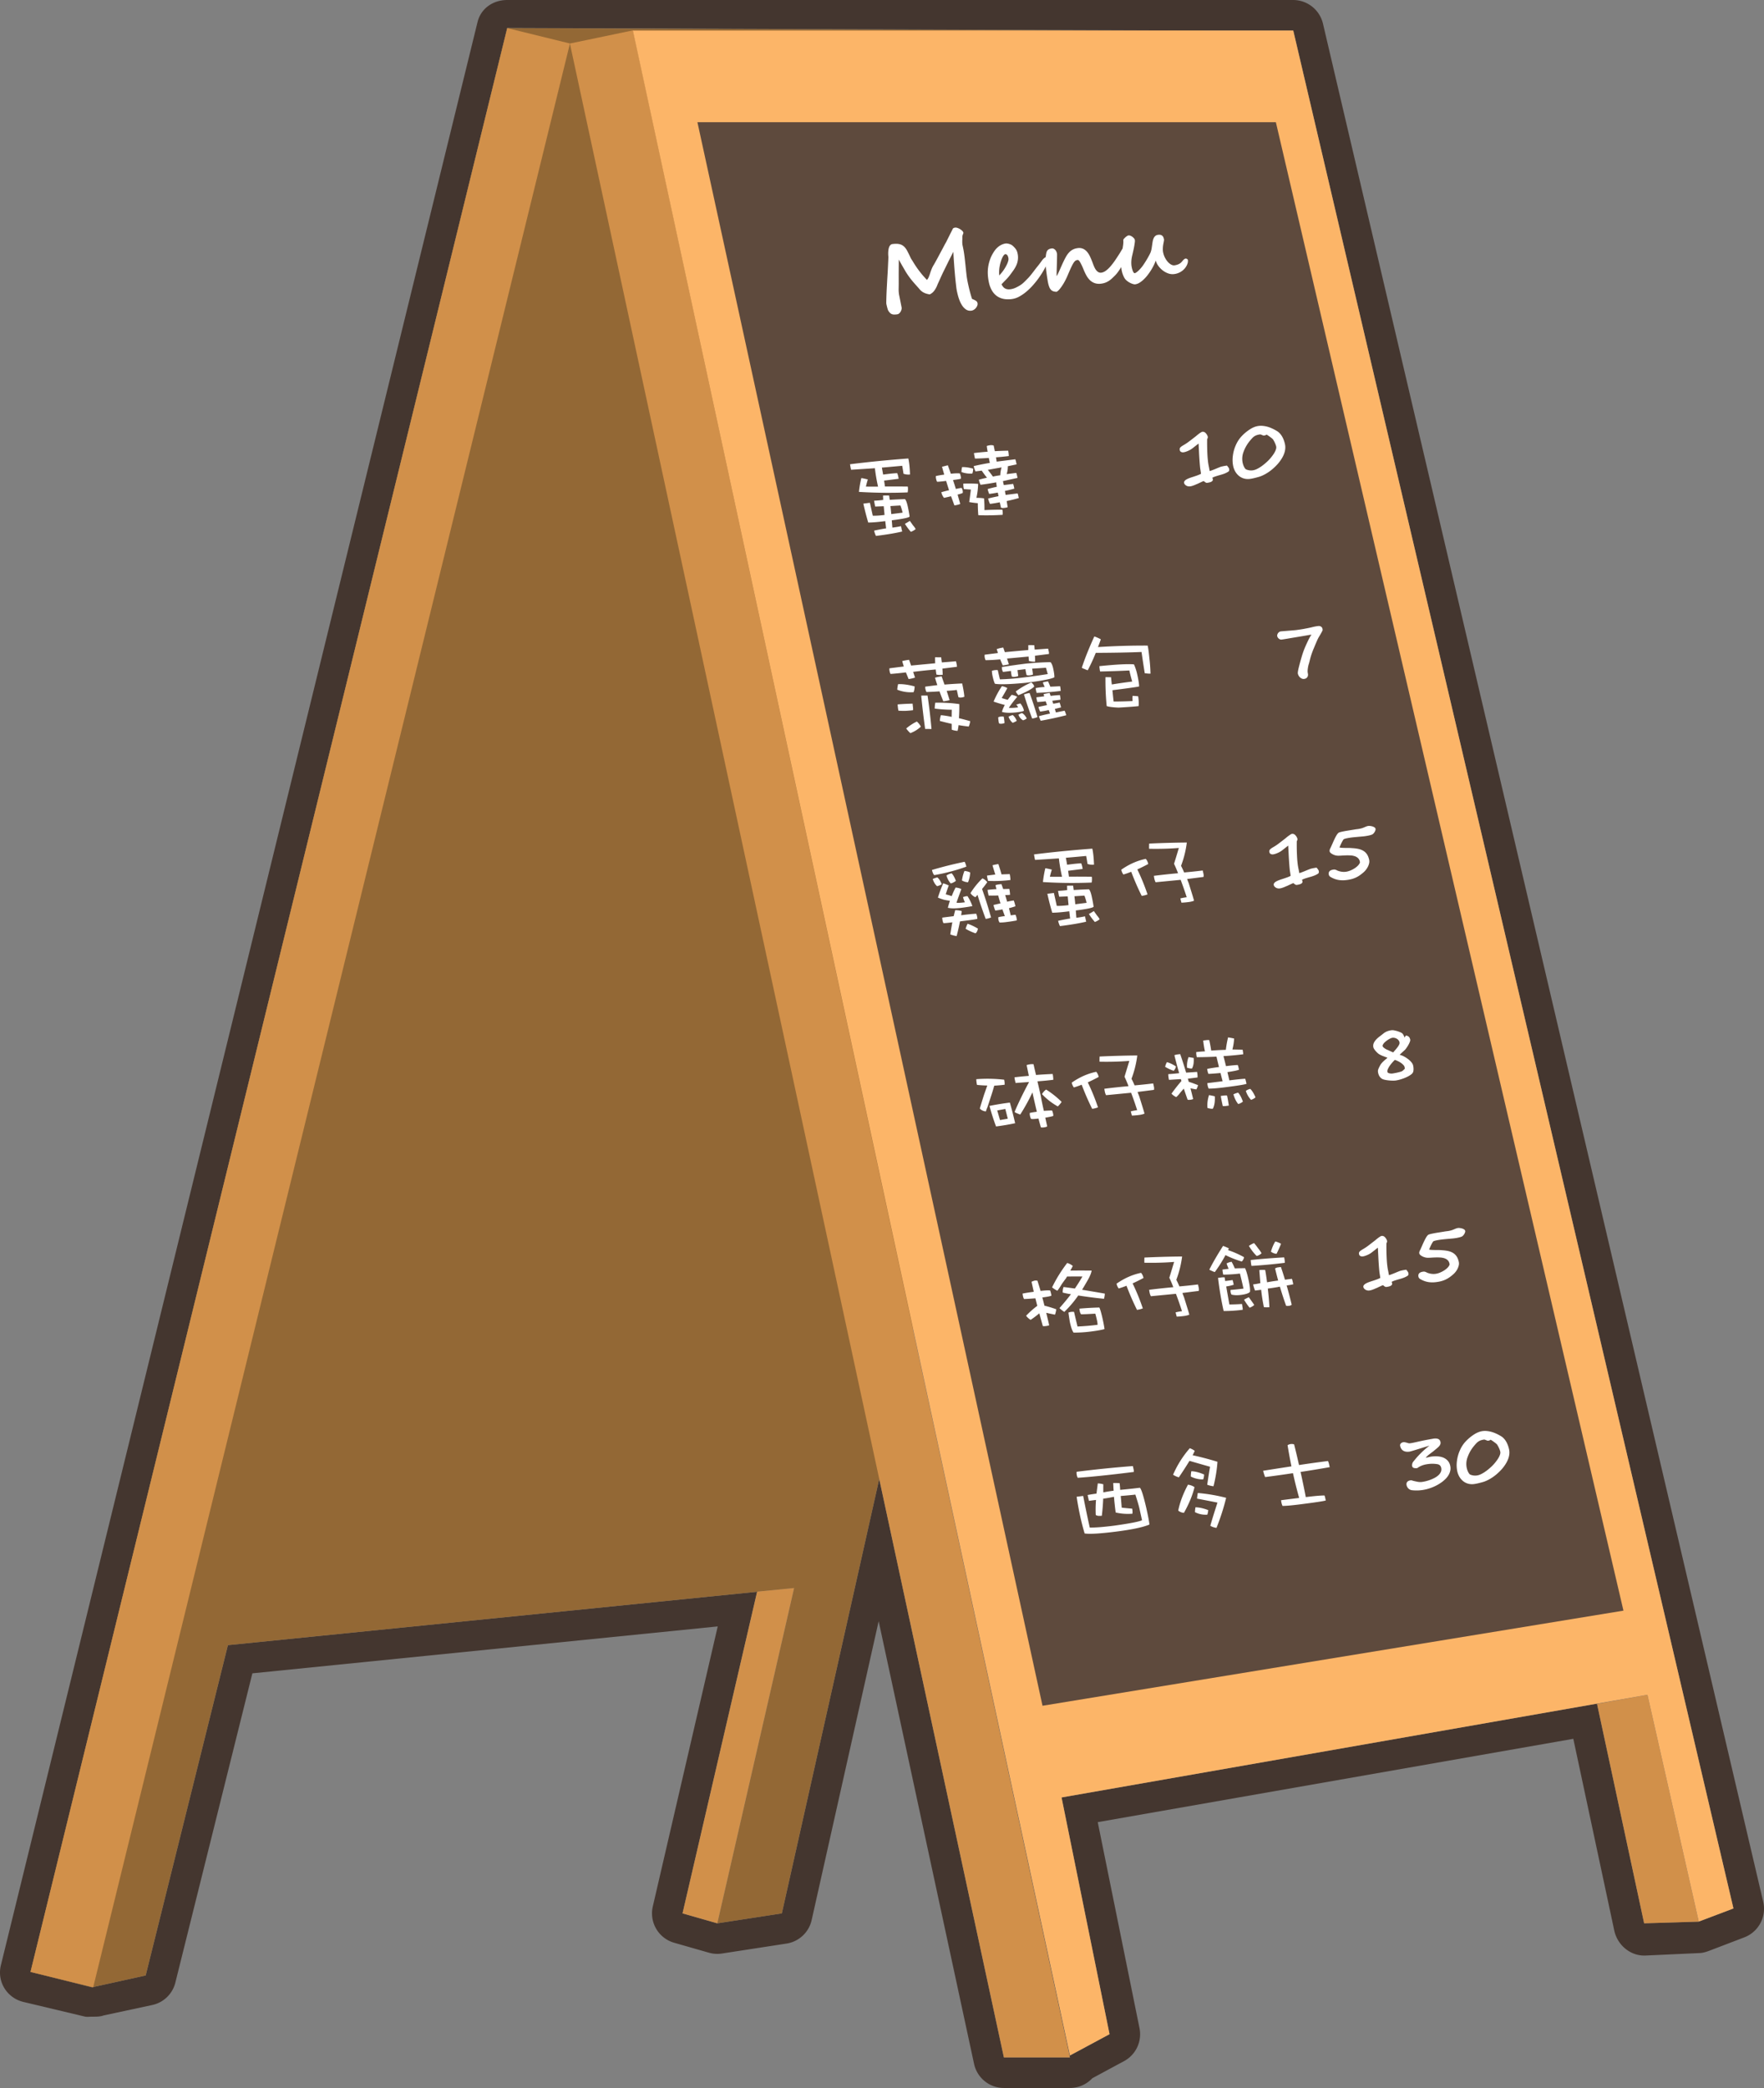
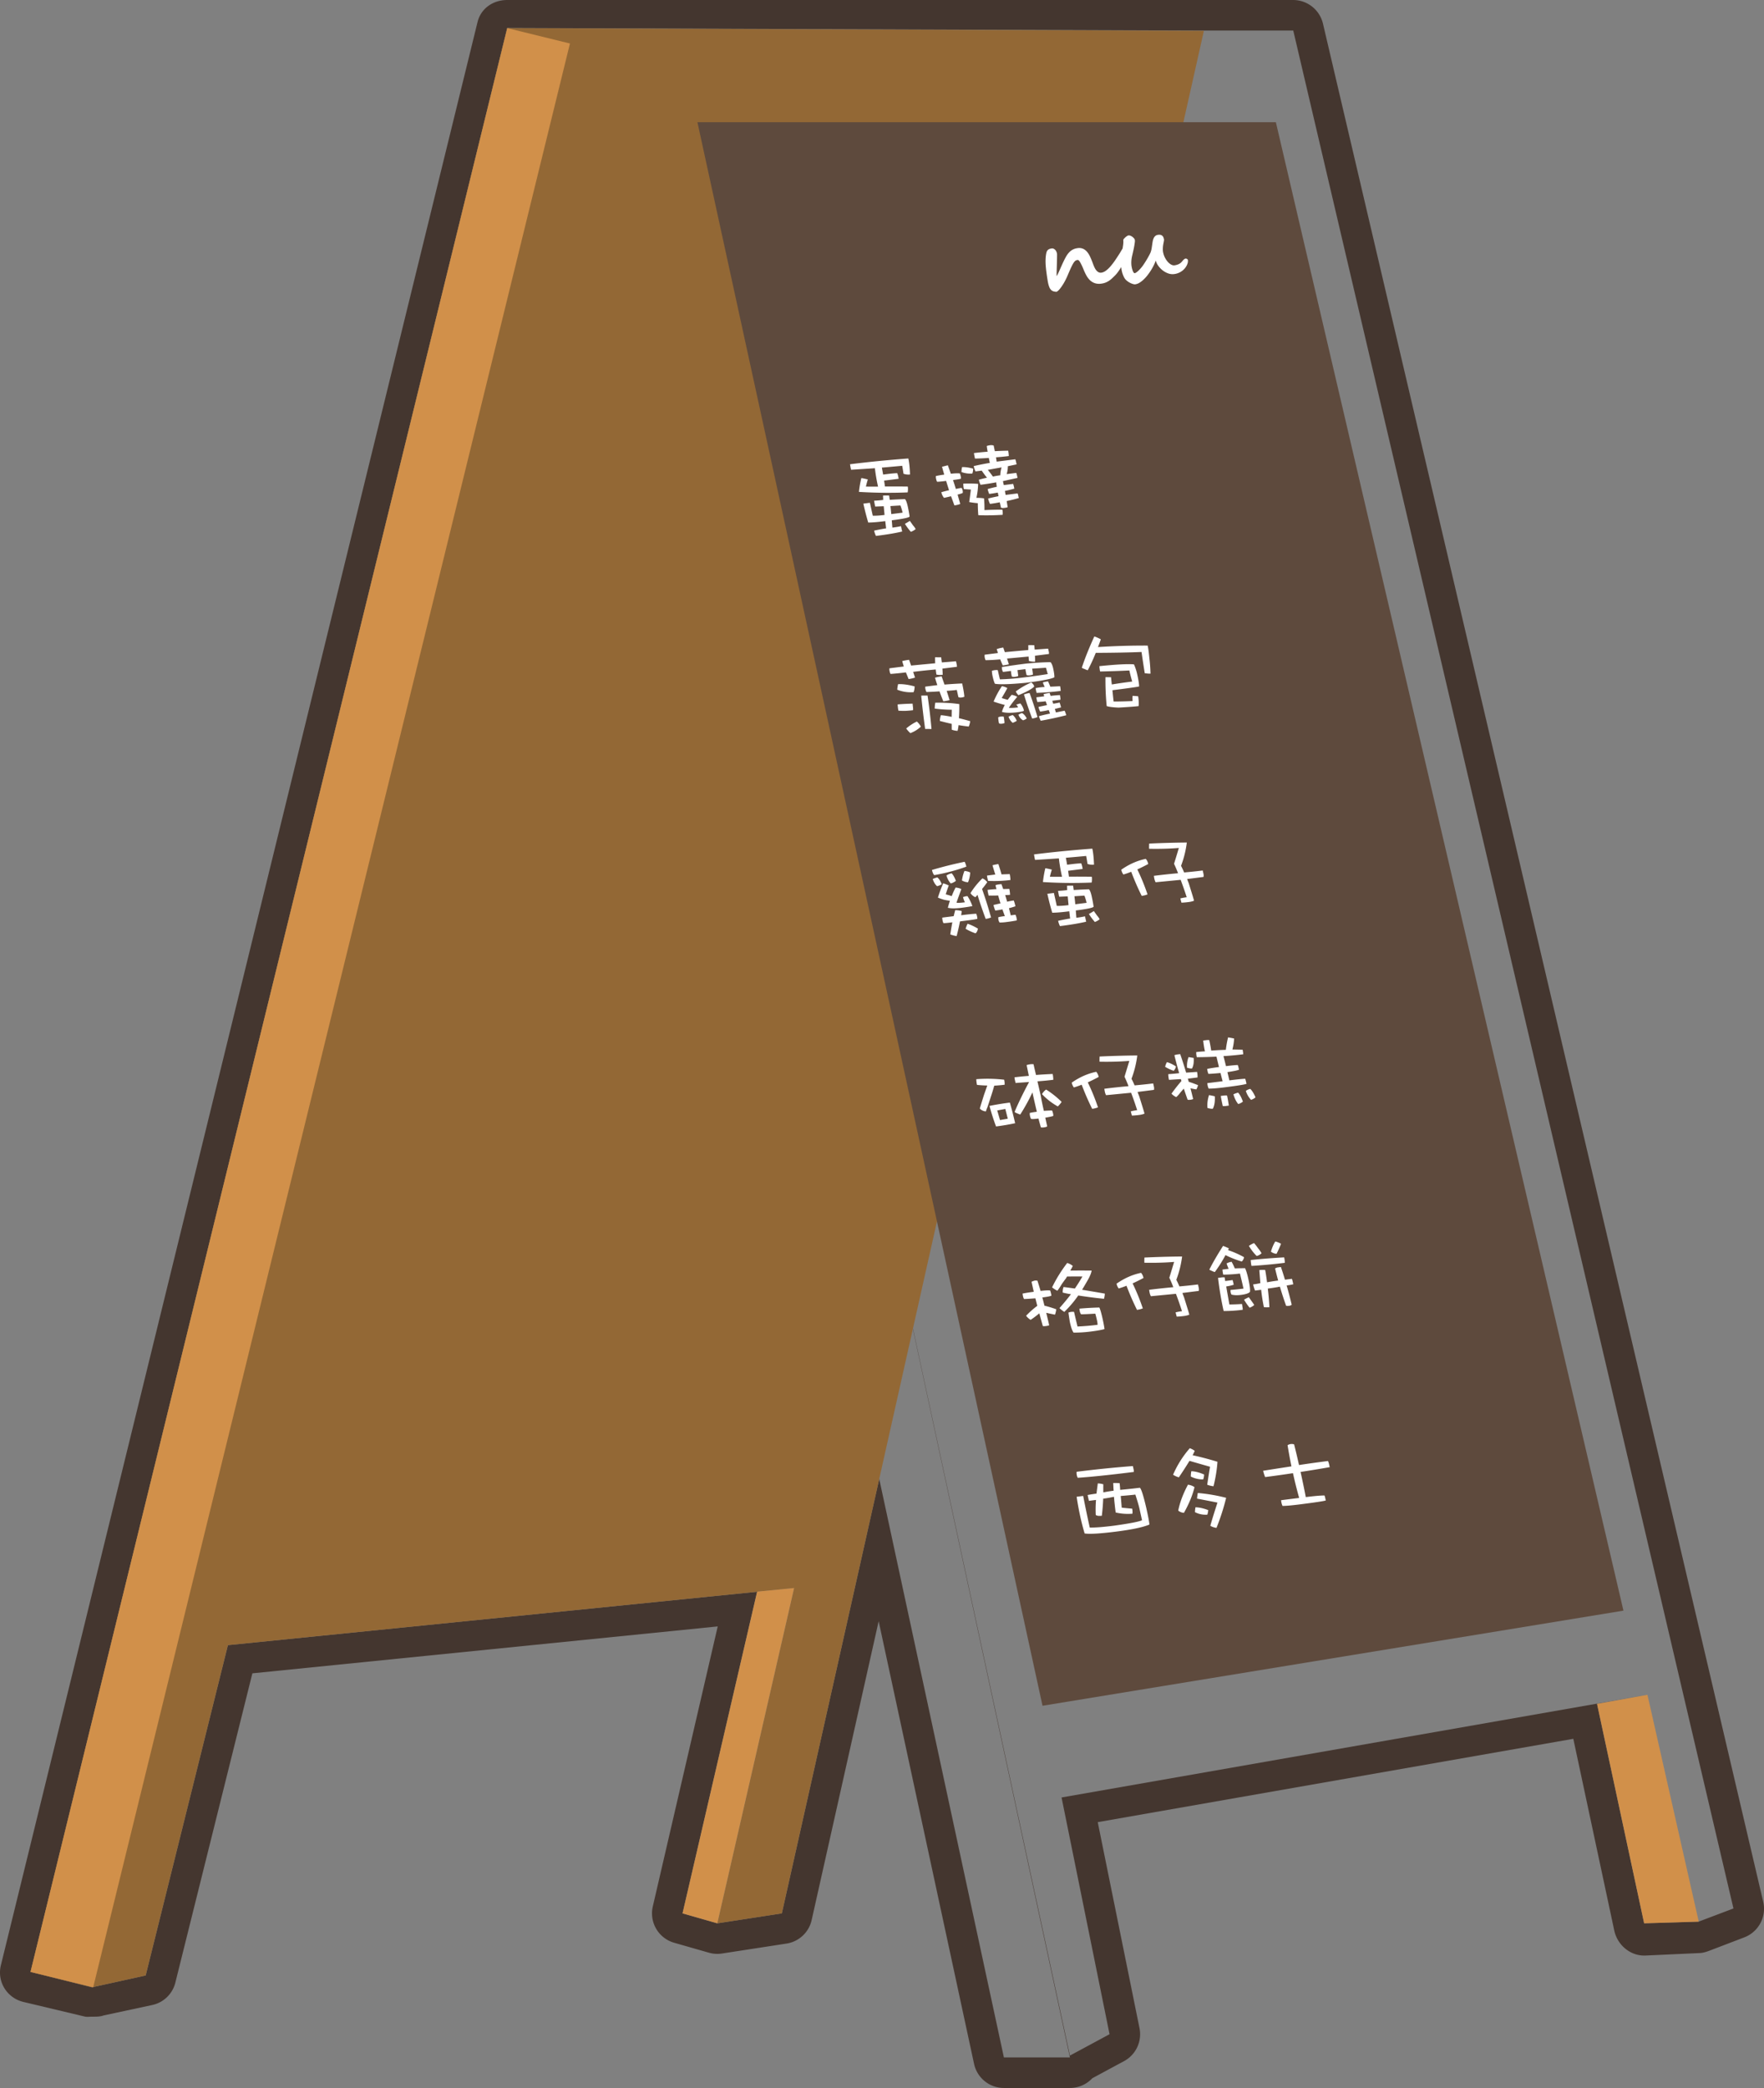
<svg xmlns="http://www.w3.org/2000/svg" width="173.26" height="205">
  <rect width="100%" height="100%" fill="#808080" stroke="none" />
  <path fill="#44362F" d="M49.818 2.746L118.246 3h8.778l43.236 184.375-3.409 1.289-5.364.165-4.626-21.545 4.951-.887-57.546 10.08 4.714 23.245-3.893 2.097-15.416-71.391-.008.041L105.087 202h-6.484l-12.245-56.795-9.566 42.652-6.339.976-3.414-.976 7.324-31.576-51.978 5.241-8.077 32.431-5.144 1.133-.007.029-.057-.014-.064.015L3 193.598 49.818 2.746m0-2.746c-1.381 0-2.584.822-2.914 2.165L.087 192.95c-.394 1.604.583 3.193 2.185 3.595l6.035 1.438c.239.059.484.017.729.017h.123c.352 0 .702-.004 1.033-.126l4.763-1.021a2.983 2.983 0 0 0 2.266-2.19l7.567-30.374 45.707-4.606-6.377 27.495a3.001 3.001 0 0 0 2.098 3.563l3.414.977a3.03 3.03 0 0 0 1.281.08l6.339-.976a3 3 0 0 0 2.471-2.309l6.581-29.343 9.37 43.461a3 3 0 0 0 2.933 2.368h6.484c.836 0 1.631-.349 2.196-.956l3.119-1.68a3.002 3.002 0 0 0 1.518-3.238L107.82 178.9l46.711-8.182 4.023 18.826c.298 1.386 1.523 2.454 2.933 2.454h.092l5.364-.246c.33-.012.656-.118.965-.234l3.409-1.303a3.012 3.012 0 0 0 1.865-3.503L129.945 2.333A3.017 3.017 0 0 0 127.024 0H49.818z" />
  <path fill="#936835" d="M9.036 195.115l5.272-1.162 8.077-32.431 55.611-5.608-7.543 32.919 6.339-.976L118.246 3.025l-68.428-.266L3 193.604z" />
  <path fill="#D1904A" d="M49.822 2.76l6.158 1.511L9.153 195.116l-6.158-1.511z" />
-   <path fill="#D1904A" d="M98.603 202L55.975 4.273l6.197-1.292L105.087 202z" />
-   <path fill="#FCB568" d="M170.26 187.375L127.024 3H62.162l42.925 198.807 3.893-2.09-4.714-23.242 57.546-10.079 5.039 22.268z" />
  <path fill="#D1904A" d="M156.861 167.286l4.626 21.546 5.364-.162-5.039-22.272zM74.365 156.271l-7.326 31.586 3.414.976 7.543-32.919z" />
  <path fill="#5E4A3D" d="M68.501 12l33.895 155.473 57.059-9.339L125.316 12z" />
  <g fill="#FFF">
-     <path d="M94.613 22.793a.224.224 0 0 1 .004.111.82.82 0 0 1-.031.085 1.006 1.006 0 0 0-.041.119.684.684 0 0 0-.023.204c0 .093-.001.174-.004.244-.004.069-.005.135-.004.198 0 .062.003.125.008.188.006.063.019.138.037.221a9.821 9.821 0 0 1 .154.871c.021.153.04.313.059.481l.059.543c.027.275.059.568.094.877.034.309.088.624.16.947l.067.303a16.15 16.15 0 0 0 .199.766c.038.135.08.267.125.393a.153.153 0 0 0 .05.025l.059.023c.135.06.234.113.299.161s.107.117.129.211a.413.413 0 0 1-.018.222.815.815 0 0 1-.33.418.628.628 0 0 1-.264.099c-.191.023-.363-.015-.514-.114s-.281-.235-.393-.407a2.812 2.812 0 0 1-.283-.585 5.553 5.553 0 0 1-.189-.656l-.037-.169a4.475 4.475 0 0 1-.063-.41 36.652 36.652 0 0 1-.143-1.39 50.255 50.255 0 0 1-.063-.784c-.019-.256-.034-.495-.049-.717a20.097 20.097 0 0 1-.028-.55l-.118.229c-.051.101-.107.214-.17.336l-.197.39-.199.404-.181.37-.146.294c-.088.183-.171.363-.25.541a29.604 29.604 0 0 1-.281.617l-.047.118-.053.127a.63.63 0 0 1-.05.096c-.163.329-.374.55-.635.662-.189-.032-.345-.074-.466-.124a1.332 1.332 0 0 1-.541-.402 5.945 5.945 0 0 0-.229-.262c-.091-.101-.172-.192-.244-.275s-.137-.157-.192-.223a7 7 0 0 1-.348-.445 9.457 9.457 0 0 1-.326-.482c-.078-.139-.146-.255-.203-.354l-.161-.276a15.341 15.341 0 0 1-.148-.262c-.052-.089-.108-.194-.172-.313a2.371 2.371 0 0 0-.004.167l-.002.331c-.002.132-.002.279-.003.44-.002.162-.002.326-.003.493l.001.491.001.433a80.342 80.342 0 0 1-.005.468c-.009.266.013.513.063.743.012.048.025.122.045.224l.064.322c.023.114.046.225.066.331.02.104.036.187.049.245a.439.439 0 0 1-.004.183c-.015.075-.041.146-.079.218s-.087.134-.146.188a.352.352 0 0 1-.202.097c-.108.014-.203.021-.284.021s-.154-.01-.218-.032c-.063-.021-.124-.057-.179-.105a1.033 1.033 0 0 1-.216-.286 1.467 1.467 0 0 1-.046-.126 7.645 7.645 0 0 1-.118-.472 1.171 1.171 0 0 1-.011-.219 39.766 39.766 0 0 1 .051-1.432l.028-.493c.007-.154.014-.278.02-.375l.032-.518c.011-.179.021-.359.029-.542l.025-.543c.01-.182.017-.352.021-.514a2.877 2.877 0 0 1-.001-.643c.011-.103.031-.197.061-.285a.641.641 0 0 1 .127-.226.34.34 0 0 1 .222-.111c.267-.033.486-.032.658.006a.96.96 0 0 1 .445.218c.123.107.234.252.332.434.098.183.207.403.325.661.033.071.067.134.103.187s.074.111.115.177a9.732 9.732 0 0 0 1.401 1.84.993.993 0 0 0 .177-.285c.048-.114.098-.251.149-.412.046-.141.095-.274.146-.4.052-.127.115-.25.189-.368.028-.042.07-.116.128-.221.059-.104.125-.227.201-.365l.238-.443c.084-.155.163-.303.236-.442l.197-.369.121-.23.063-.108c.014-.027.032-.058.055-.094.025-.057.066-.142.125-.258l.185-.368c.063-.131.126-.254.187-.372.06-.118.104-.207.131-.266.03-.074.111-.118.238-.135a.528.528 0 0 1 .236.033 1.236 1.236 0 0 1 .461.28.339.339 0 0 1 .104.159l.001-.026zM102.99 25.352a.37.37 0 0 1-.003.123.92.92 0 0 1-.056.206 6.35 6.35 0 0 1-.336.708 9.103 9.103 0 0 1-.482.779c-.18.262-.378.517-.596.767a6.32 6.32 0 0 1-.676.674 4.214 4.214 0 0 1-.723.504 2.065 2.065 0 0 1-.736.249c-.31.039-.59.031-.838-.022a1.679 1.679 0 0 1-.654-.291 1.757 1.757 0 0 1-.47-.538 2.706 2.706 0 0 1-.287-.766 4.903 4.903 0 0 1-.104-.707 3.559 3.559 0 0 1 .022-.776c.034-.267.103-.539.201-.815.099-.277.243-.552.433-.822a1.82 1.82 0 0 1 .514-.5c.195-.123.393-.196.59-.222a.731.731 0 0 1 .144.004c.059.008.119.021.181.04.063.018.123.041.184.07.06.028.111.062.154.099.135.118.24.231.319.343.079.109.135.238.167.385a1.84 1.84 0 0 1-.111 1.194c-.078.176-.178.349-.299.519s-.252.348-.393.533a4.508 4.508 0 0 1-.334.375c-.135.138-.279.286-.432.447.047.097.1.178.155.245a.651.651 0 0 0 .426.241c.09.015.191.014.307-.001a1.7 1.7 0 0 0 .479-.14c.164-.073.327-.161.487-.264.139-.09.271-.198.398-.325.128-.125.256-.256.386-.391.079-.083.179-.199.3-.352.119-.151.241-.309.363-.472.084-.11.168-.218.254-.321.085-.105.174-.221.268-.348l.206-.282c.157-.176.295-.271.413-.285.063-.008.105.006.131.038a.258.258 0 0 1 .048.097zm-3.948-.036c-.031-.142-.075-.237-.133-.29-.057-.053-.113-.074-.17-.067-.049.006-.1.042-.153.108a1.221 1.221 0 0 0-.152.259 2.895 2.895 0 0 0-.137.368 4.15 4.15 0 0 0-.106.436 3.216 3.216 0 0 0-.041.913l.212-.242a4.084 4.084 0 0 0 .537-.84c.055-.115.098-.229.129-.343a.617.617 0 0 0 .014-.302z" />
    <path d="M110.791 24.368a.614.614 0 0 1 .01.203 2.236 2.236 0 0 1-.033.228 1.536 1.536 0 0 1-.059.215 4.378 4.378 0 0 1-.065.173 8.246 8.246 0 0 1-.49.985 6.549 6.549 0 0 1-.312.483 2.905 2.905 0 0 1-.343.409c-.097.097-.19.189-.284.275-.092.086-.19.162-.293.231-.104.069-.217.128-.342.177s-.267.083-.428.104a1.361 1.361 0 0 1-.618-.049 1.298 1.298 0 0 1-.47-.283 1.935 1.935 0 0 1-.355-.467 5.651 5.651 0 0 1-.283-.594 5.815 5.815 0 0 0-.326-.696c-.097-.168-.183-.247-.258-.237a.612.612 0 0 0-.123.028.361.361 0 0 0-.121.072.739.739 0 0 0-.132.151 2.305 2.305 0 0 0-.155.27 9.434 9.434 0 0 0-.199.417c-.074.166-.16.365-.258.598-.05.122-.117.265-.199.425a5.948 5.948 0 0 1-.271.477c-.1.156-.201.297-.305.422a1.126 1.126 0 0 1-.296.264c-.113-.006-.212-.02-.297-.042s-.16-.063-.228-.123a.793.793 0 0 1-.178-.257 2.431 2.431 0 0 1-.135-.44 2.93 2.93 0 0 1-.041-.218c-.015-.085-.029-.18-.045-.28a16.56 16.56 0 0 1-.045-.298l-.035-.264a10.676 10.676 0 0 1-.054-.47 6.54 6.54 0 0 1-.03-.485c-.004-.163 0-.324.012-.485s.034-.315.068-.465c.02-.085.047-.153.084-.206s.08-.094.129-.124a.561.561 0 0 1 .157-.069c.056-.016.112-.027.168-.034.096-.012.193.025.294.11.101.087.17.217.209.39a1.4 1.4 0 0 1 .007.204l-.006.393c-.003.152-.009.315-.013.491l-.014.495c-.004.155-.008.291-.008.408-.002.117.002.193.01.229.045-.075.094-.171.148-.288.056-.117.113-.244.173-.38.06-.135.12-.274.184-.416.063-.142.124-.271.182-.391.079-.164.159-.318.242-.462s.177-.271.28-.384a1.39 1.39 0 0 1 .361-.279c.137-.075.301-.125.492-.149a.963.963 0 0 1 .523.063c.148.067.281.169.396.304s.217.301.306.496c.09.197.178.411.263.645.046.125.094.246.147.36.053.116.111.216.178.299a.745.745 0 0 0 .224.195.46.46 0 0 0 .282.048c.148-.02.298-.084.449-.195s.303-.253.453-.428c.15-.173.302-.371.453-.593.152-.222.303-.451.453-.691.047-.074.093-.151.137-.227.044-.076.087-.146.129-.206a.81.81 0 0 1 .132-.152.261.261 0 0 1 .142-.07c.02-.002.043-.004.07-.004a.218.218 0 0 1 .151.065c.023.02.039.055.049.099z" />
    <path d="M116.671 25.519a.727.727 0 0 1-.036.362c-.046.146-.124.29-.236.433a1.612 1.612 0 0 1-1.087.596 1.253 1.253 0 0 1-.573-.067 1.949 1.949 0 0 1-.541-.298 2.168 2.168 0 0 1-.433-.449 1.53 1.53 0 0 1-.249-.524 3.31 3.31 0 0 1-.195.479 5.672 5.672 0 0 1-.629.992 3.587 3.587 0 0 1-.386.421 2.444 2.444 0 0 1-.405.307 1.11 1.11 0 0 1-.405.145c-.05.006-.122-.005-.218-.032s-.198-.07-.307-.127a1.596 1.596 0 0 1-.317-.217.98.98 0 0 1-.243-.303 2.605 2.605 0 0 1-.225-.623 3.02 3.02 0 0 1-.067-.549 4.354 4.354 0 0 1 .021-.679 26.749 26.749 0 0 1 .172-1.315c.027-.201.032-.374.015-.515a.37.37 0 0 1 .08-.129c.042-.049.089-.095.142-.14a1.54 1.54 0 0 1 .157-.116.365.365 0 0 1 .132-.056.38.38 0 0 1 .191.03.883.883 0 0 1 .352.255.374.374 0 0 1 .08.145.765.765 0 0 1-.001.246c-.013.109-.03.229-.053.356-.021.129-.047.255-.075.38l-.069.311c-.028.119-.055.234-.08.348a2.866 2.866 0 0 0-.064.717 2.208 2.208 0 0 0 .154.725.614.614 0 0 0 .082.139c.031.04.063.057.096.053.036-.005.076-.021.123-.05s.093-.062.141-.102c.047-.039.093-.081.139-.126a3.542 3.542 0 0 0 .432-.512 10.05 10.05 0 0 0 .572-.94c.077-.144.129-.251.157-.323.04-.108.07-.222.091-.343s.039-.242.056-.364a8.56 8.56 0 0 1 .055-.355c.021-.115.051-.217.092-.308s.096-.168.165-.228c.069-.062.161-.1.276-.114s.208-.009.277.017a.402.402 0 0 1 .256.268c.019.059.033.112.044.16.006.028.005.067-.003.116l-.029.174a4.593 4.593 0 0 0-.041.213 2.733 2.733 0 0 0-.039.53c.002.095.014.188.034.28a2.026 2.026 0 0 0 .46.906c.104.113.213.201.326.261s.221.083.322.07c.121-.015.248-.049.381-.102a.96.96 0 0 0 .366-.278c.02-.022.041-.05.066-.081a.836.836 0 0 1 .175-.162c.032-.021.068-.033.107-.038s.085.007.135.035c.047.028.077.059.084.095z" />
    <g>
      <path d="M86.616 45.912c.042.218.083.445.124.682l.354-.045c.434-.055.777-.087 1.03-.094.037.086.067.179.09.279.021.093.038.185.052.273l-1.077.136-.353.044c.03.189.058.382.083.578.756-.005 1.504-.002 2.244.007.029.159.025.35-.012.572a46.724 46.724 0 0 1-4.785-.05c.047-.457.125-.912.236-1.359.219.038.431.085.635.138-.069.22-.131.453-.188.701.398.005.796.006 1.193.004a17.028 17.028 0 0 1-.31-1.807c-.795.052-1.575.102-2.34.149a7.194 7.194 0 0 1-.102-.539c1.774-.224 3.683-.413 5.727-.567.088.394.143.917.165 1.572a1.435 1.435 0 0 1-.64-.073c-.045-.31-.088-.569-.128-.781-.681.063-1.347.122-1.998.18zm2.726 4.797c-.038.108-.622.232-1.75.375.017.238.036.478.058.717.344-.043.625-.091.844-.143l.117.527c-.618.15-1.477.295-2.574.434a2.263 2.263 0 0 1-.181-.52c.236-.055.572-.12 1.007-.199l.172-.021-.085-.715-.09.012c-.664.084-1.191.127-1.582.127a25.271 25.271 0 0 1-.479-1.858l.643-.081.282 1.268c.318.01.704-.016 1.156-.073l-.08-.858-.839.033a9.396 9.396 0 0 1-.109-.574c.301-.014.599-.039.895-.076a14.248 14.248 0 0 1-.013-.433c.21-.003.409-.004.596-.003l.058.427a43.07 43.07 0 0 1 1.5-.071c.098.102.186.333.266.691.082.373.145.712.188 1.014zm-1.884-1.021c.033.261.061.523.082.786l1.113-.141a4.991 4.991 0 0 0-.214-.706c-.324.019-.65.038-.981.061zm1.906 1.454c.116.16.221.307.313.44.099.108.185.229.259.366a1.58 1.58 0 0 1-.472.267 5.927 5.927 0 0 1-.584-.785c.17-.094.332-.191.484-.288zM92.743 46.597a33.708 33.708 0 0 1-.218-.769l.572-.146.297.832c.332-.042.621-.053.867-.036.033.037.063.118.091.241.03.136.038.229.024.278-.055.03-.312.075-.77.133.094.284.188.578.279.879.188-.047.375-.083.563-.106a.678.678 0 0 1 .098.231c.022.1.026.187.012.262-.111.057-.279.11-.503.163l.26.917c-.14.066-.331.113-.572.145l-.331-.899c-.199.049-.43.103-.689.159a1.2 1.2 0 0 1-.264-.555 11.7 11.7 0 0 1 .756-.195 51.734 51.734 0 0 1-.287-.914c-.543.068-.842.094-.895.076a1.203 1.203 0 0 1-.088-.27.707.707 0 0 1-.018-.287c.248-.055.52-.101.816-.139zm1.753-.737c.32-.011.682.041 1.086.153.001.174-.025.335-.08.479a2.532 2.532 0 0 1-1.065-.146c-.001-.167.019-.33.059-.486zm1.408 3.019c.229-.005.478.012.746.05.035.382.051.766.043 1.153a34.086 34.086 0 0 1 1.76-.041c.035.158.045.326.027.504-.788.051-1.586.063-2.392.038a15.773 15.773 0 0 1-.049-1.18 8.563 8.563 0 0 1-.844-.11c.062-.417.116-.826.164-1.225l-.69-.05a2.38 2.38 0 0 1-.054-.535c.547-.02 1.032-.013 1.457.025a7.112 7.112 0 0 1-.168 1.371zm1.22-3.919c-.464.033-.919.055-1.363.063a8.418 8.418 0 0 1-.102-.54c.44-.056.89-.099 1.347-.134a7.645 7.645 0 0 1-.087-.559c.091-.035.203-.062.337-.079a.853.853 0 0 1 .34.029c.042.188.081.374.115.556a38.22 38.22 0 0 1 1.312-.047c.035.158.056.334.062.526-.435.055-.854.096-1.258.122.021.147.043.291.067.426l1.829-.23c.027.069.053.154.074.253l.055.247-.861.181a2.637 2.637 0 0 1-.116.775l.941-.119c.028.07.052.148.071.235l.057.256c-.479.103-.959.208-1.437.317l.086.387.915-.115c.023.051.045.125.066.218l.055.247a12.88 12.88 0 0 1-.927.225l.069.391 1.176-.148a.85.85 0 0 1 .063.199c.022.1.041.185.058.255-.396.117-.793.216-1.191.296.029.184.061.384.098.604a1.59 1.59 0 0 1-.329.068c-.151.02-.261.012-.33-.021l-.118-.528c-.32.064-.641.117-.961.157a2.404 2.404 0 0 1-.184-.529c.336-.084.675-.161 1.02-.228a7.61 7.61 0 0 0-.069-.354c-.279.053-.562.098-.845.133a2.782 2.782 0 0 1-.152-.479c.29-.084.59-.159.898-.222-.024-.166-.045-.311-.06-.436-.513.094-1.024.175-1.538.239a2.493 2.493 0 0 1-.166-.496c.263-.075.529-.142.802-.199a8.637 8.637 0 0 1-.518-.696l-.615.078a2.77 2.77 0 0 1-.173-.521c.514-.12 1.042-.226 1.586-.317a9.014 9.014 0 0 1-.099-.486zm-.102 1.17c.196.241.363.462.501.662.235-.055.477-.097.725-.128.009-.267.051-.526.125-.776l-1.351.242zM88.978 66.017c-.549.068-1.053.119-1.511.152a1 1 0 0 1-.09-.277.851.851 0 0 1-.016-.279l1.412-.178a7.326 7.326 0 0 1-.156-.532c.206-.05.43-.091.671-.121l.2.563 2.368-.226a6.439 6.439 0 0 1-.01-.588c.219.003.418.006.598.006.018.161.038.327.064.5.464-.035.928-.072 1.39-.113l.058.256c.024.111.036.207.035.286l-1.43.18c.016.185.026.386.031.603-.223.028-.43.021-.619-.022a12.816 12.816 0 0 1-.064-.497c-.803.069-1.543.148-2.219.234l.183.563a3.286 3.286 0 0 1-.629.144l-.266-.654zm-.766 1.154c.479-.019 1.02.056 1.621.221.001.199-.031.388-.098.565a3.533 3.533 0 0 1-1.607-.241c.014-.189.041-.37.084-.545zm-.042 1.987c.513-.04 1-.064 1.464-.075l.034.322c.021.147.022.255.008.324a9.389 9.389 0 0 1-.713.062c-.24.007-.479.001-.72-.017a3.377 3.377 0 0 1-.073-.616zm1.884 1.682c.17.153.301.321.391.504a3.08 3.08 0 0 1-1.03.636 3.066 3.066 0 0 1-.408-.455 4.722 4.722 0 0 1 1.047-.685zm.428-2.543c.229-.004.436-.006.622-.007.161 1.085.29 2.179.388 3.283-.217-.003-.426-.004-.624-.003a77.78 77.78 0 0 1-.386-3.273zm2.502-.469c.099.308.195.611.287.914-.2.05-.406.087-.617.114a19.83 19.83 0 0 1-.375-.976c-.428.029-.854.05-1.279.062a.985.985 0 0 1-.102-.285.77.77 0 0 1-.018-.243l1.186-.149a10.34 10.34 0 0 1-.228-.731c.198-.055.415-.099.651-.128.088.262.184.53.281.807a42.982 42.982 0 0 1 1.734-.11c.109.494.183.928.217 1.303-.086.036-.18.061-.282.073a.531.531 0 0 1-.306-.035l-.156-.704c-.331.04-.663.071-.993.088zm.49 3.242a26.84 26.84 0 0 1-1.163-.288c.007-.195.042-.382.106-.566.355.034.705.09 1.052.167.002-.242.006-.476.012-.699a13.315 13.315 0 0 1-1.673-.114c.002-.212.021-.404.058-.578.84-.015 1.626.03 2.356.137.008.482-.004.942-.036 1.382.374.091.743.19 1.108.295-.02.165-.067.34-.144.525-.317-.034-.65-.079-.999-.138a4.979 4.979 0 0 1-.097.564 1.91 1.91 0 0 1-.575-.117 21.436 21.436 0 0 1-.005-.57zM98.91 64.655c.063.19.123.38.183.565a4.802 4.802 0 0 1-.599.111 9.959 9.959 0 0 1-.254-.593c-.51.047-.984.074-1.424.08-.029-.021-.061-.104-.094-.251a.832.832 0 0 1-.008-.288l1.303-.164a22.75 22.75 0 0 0-.122-.384c.2-.073.416-.124.646-.153.056.168.107.319.156.451a251.36 251.36 0 0 1 2.299-.208 10.6 10.6 0 0 0 .004-.48c.217-.004.412 0 .588.007.013.138.025.281.04.43.434-.029.873-.062 1.319-.093l.053.237a.882.882 0 0 1 .027.286l-1.376.173c.013.198.019.394.019.586a1.908 1.908 0 0 1-.612-.076 12.64 12.64 0 0 1-.031-.431c-.76.072-1.465.137-2.117.195zm1.027 1.138c.025.172.05.365.073.579-.067.032-.171.058-.31.075s-.246.008-.323-.032a3.386 3.386 0 0 1-.083-.541l-.779.098a1 1 0 0 1-.088-.232.723.723 0 0 1-.02-.252 74.02 74.02 0 0 1 2.453-.345c1.078-.094 1.857-.134 2.337-.123.105.137.187.336.244.595.083.37.123.663.122.88-.274.162-1.214.343-2.818.545-1.549.147-2.557.178-3.023.092-.074-.141-.151-.389-.23-.74a3.184 3.184 0 0 1-.07-.525c.08-.033.177-.058.291-.072.103-.013.199-.013.289 0 .082.369.152.671.211.905a24.168 24.168 0 0 0 2.35-.188c.809-.102 1.59-.212 2.346-.331l-.176-.622c-.428.03-.881.062-1.357.09.03.165.059.358.082.578-.061.032-.164.057-.309.075s-.252.009-.323-.031a8.45 8.45 0 0 1-.11-.575l-.779.097zm-.959 2.918c.112-.16.24-.323.383-.492.188.03.371.095.555.192-.32.372-.596.733-.828 1.082.215.021.516.009.902-.04a.47.47 0 0 0-.181-.268c.115-.039.253-.08.409-.125.18.219.298.457.355.716-.062.058-.265.106-.609.149-.682.086-1.199.076-1.551-.03.043-.193.136-.419.277-.679-.383-.102-.75-.213-1.098-.331a8.463 8.463 0 0 1 .815-1.516c.173.027.352.089.534.187-.166.311-.351.636-.555.975.197.067.393.126.592.18zm-.667 1.641a.984.984 0 0 1 .271.003c.04.182.068.392.084.632a.784.784 0 0 1-.264.068c-.12.015-.213.004-.277-.036a2.423 2.423 0 0 1-.078-.597.869.869 0 0 1 .264-.07zm1.158-.146c.158.125.29.313.396.565-.13.083-.265.148-.402.195a1.283 1.283 0 0 1-.404-.601c.108-.061.246-.115.41-.159zm1.827-3.2c.156.12.252.253.284.4-.237.245-.754.528-1.552.847a1.313 1.313 0 0 1-.258-.366 7.204 7.204 0 0 1 1.526-.881zm-.912 3.004c.184.104.338.279.462.529a1.103 1.103 0 0 1-.36.182 1.046 1.046 0 0 1-.457-.549c.091-.067.209-.121.355-.162zm.742-1.968c.281.76.541 1.549.778 2.363a1.971 1.971 0 0 1-.526.14 39.535 39.535 0 0 1-.807-2.36 2.19 2.19 0 0 1 .555-.143zm1.487-.595a2.936 2.936 0 0 1-.184-.447c.152-.044.322-.077.509-.101.079.165.155.339.228.522.308-.014.627-.029.958-.047.03.135.049.289.056.462-.79.101-1.579.163-2.367.191a31.5 31.5 0 0 0-.063-.282.855.855 0 0 1-.023-.187c.272-.058.567-.095.886-.111zm.092 1.409a9.316 9.316 0 0 1-.823.067l-.058-.256a2.667 2.667 0 0 1-.035-.203l.77-.097a3.118 3.118 0 0 0-.058-.219c.188-.049.387-.085.598-.111.028.099.06.194.093.286.289-.036.594-.063.912-.079.032.142.051.293.055.455l-.805.102c.034.1.064.194.092.288.211-.026.42-.066.625-.115.062.161.109.32.145.479l-.608.15c.033.122.068.238.105.348.272-.059.558-.115.855-.172.062.138.115.285.163.442a34.07 34.07 0 0 1-2.512.543 4.5 4.5 0 0 1-.184-.448c.352-.093.717-.178 1.097-.256a10.171 10.171 0 0 0-.124-.346 8.5 8.5 0 0 1-.841.151 1.802 1.802 0 0 1-.168-.46c.272-.058.552-.116.835-.178a7.924 7.924 0 0 0-.129-.371zM107.844 63.529a71.663 71.663 0 0 1 4.881-.145c.058.258.114.677.169 1.255.055.445.093.945.109 1.498-.09.012-.278-.002-.566-.038-.124-.78-.229-1.476-.316-2.086-1.205.049-2.703.078-4.494.086a19.19 19.19 0 0 1-.783 1.701c-.037.005-.141-.033-.314-.114-.153-.048-.244-.093-.272-.138.292-.888.7-1.908 1.226-3.061.221.075.434.168.64.282-.089.253-.181.506-.28.76zm3.534 1.7c.134.296.239.618.316.964.133.593.195.996.186 1.208-.332.065-1.205.188-2.616.365.036.39.075.757.116 1.109.609.001 1.229-.015 1.861-.045a3.08 3.08 0 0 1-.002-.508c.174.003.357.017.549.04.056.307.071.628.047.963-.314.04-.97.089-1.967.148-.571-.025-.961-.075-1.17-.151a26.37 26.37 0 0 1-.121-2.835l.551.002c.021.239.047.477.074.714a46.714 46.714 0 0 1 2.002-.288 16.606 16.606 0 0 1-.279-1.087c-.939.046-1.896.079-2.871.1a3.1 3.1 0 0 1-.071-.525c1.704-.173 2.836-.229 3.395-.174zM94.744 84.611c.072.13.13.288.172.477a18.197 18.197 0 0 1-3.155.832c-.097-.102-.173-.271-.225-.506a38.528 38.528 0 0 1 3.208-.803zm-2.682 1.535c.163.117.309.341.438.669-.146.09-.301.155-.459.192-.193-.169-.336-.404-.428-.706.123-.058.273-.111.449-.155zm1.415 1.838a7.57 7.57 0 0 1 .38-.843c.228.019.416.07.564.153-.153.424-.313.866-.476 1.328.101.035.377.023.829-.033a2.312 2.312 0 0 1-.189-.519.977.977 0 0 0 .219-.064l.217-.027c.195.291.357.616.488.98-.272.058-.638.115-1.097.173-.562.071-.999.07-1.313-.006.056-.224.123-.452.201-.686a7.445 7.445 0 0 1-.572-.1 4.926 4.926 0 0 1-.605-.213c.121-.402.293-.87.516-1.404.172.051.355.121.549.211-.086.228-.186.519-.299.87.203.054.4.114.588.18zm.196 1.966c.044-.191.094-.387.148-.588a2.24 2.24 0 0 1 .644.091c-.021.129-.04.265-.059.405l.226-.029c.514-.064.93-.104 1.248-.12.031.051.059.135.085.252s.035.201.028.25c-.08.034-.49.099-1.232.191l-.471.06c-.095.495-.205.977-.33 1.444a2.992 2.992 0 0 1-.623-.166c.061-.399.127-.794.201-1.184-.513.064-.805.09-.877.074a1.24 1.24 0 0 1-.11-.539l1.122-.141zm-.203-4.209c.152.155.291.403.416.743a1.337 1.337 0 0 1-.501.254c-.186-.194-.327-.453-.425-.779.133-.095.304-.169.51-.218zm1.26-.231c.223.021.41.072.565.155a3.075 3.075 0 0 1-.214.958 1.298 1.298 0 0 1-.598-.178c.041-.319.123-.631.247-.935zm.31 5.183c.343.12.68.279 1.01.479-.029.203-.106.358-.231.465a5.194 5.194 0 0 1-.975-.448 2.55 2.55 0 0 1 .196-.496zm.967-2.838a2.666 2.666 0 0 1-.207.234 1.112 1.112 0 0 1-.48-.4 7.59 7.59 0 0 1 1.174-1.451c.178.073.336.199.475.374a8.1 8.1 0 0 1-.512.671c.315.883.609 1.814.884 2.795a2.017 2.017 0 0 1-.527.139 42.999 42.999 0 0 1-.807-2.362zm1.752-1.994c-.099-.301-.19-.604-.277-.907.181-.052.373-.092.579-.118.11.331.214.667.309 1.012.253-.008.521-.018.804-.029.038.17.063.363.073.579-.73.093-1.465.122-2.205.088l-.068-.308a1.144 1.144 0 0 1-.028-.214l.813-.103zm.938 4.081a18.509 18.509 0 0 1-.239-.657 9.111 9.111 0 0 1-.7.114 3.085 3.085 0 0 1-.178-.547c.224-.052.454-.106.689-.159-.083-.261-.158-.52-.229-.776-.313.015-.625.018-.938.009l-.07-.317a1.832 1.832 0 0 1-.036-.239c.266-.033.558-.059.877-.074a10.446 10.446 0 0 1-.096-.387c.099-.035.194-.061.291-.073l.29-.036c.059.156.117.317.174.486.191-.001.393-.005.602-.014.038.171.063.363.073.58a3.243 3.243 0 0 1-.479.024c.069.226.134.443.192.654.212-.051.43-.091.653-.119.062.167.116.356.163.567a6.48 6.48 0 0 1-.637.189l.176.702.461-.059c.043.085.077.178.1.276.021.095.035.186.042.276-.206.05-.544.104-1.015.164a4.64 4.64 0 0 1-.678.049.527.527 0 0 1-.107-.231.844.844 0 0 1-.026-.285c.092-.035.307-.074.645-.117zM104.688 84.219c.042.218.084.445.124.682l.354-.045c.434-.055.777-.087 1.03-.094.038.086.067.179.091.279.021.093.037.185.051.273l-1.077.136-.353.044c.029.189.057.382.082.577.756-.004 1.504-.002 2.244.008.029.159.025.35-.012.571-1.617.065-3.213.05-4.785-.049.047-.458.126-.912.236-1.359.221.038.432.084.637.138a8.34 8.34 0 0 0-.189.701c.398.005.797.005 1.192.003a17.247 17.247 0 0 1-.31-1.807c-.795.053-1.575.103-2.34.15a7.115 7.115 0 0 1-.102-.54c1.774-.224 3.684-.413 5.727-.566.088.394.143.917.165 1.572a1.422 1.422 0 0 1-.64-.074 17.563 17.563 0 0 0-.128-.78c-.68.063-1.346.121-1.997.18zm2.727 4.797c-.038.107-.622.232-1.75.374.017.239.036.479.058.717.344-.043.625-.09.844-.142l.117.527c-.618.15-1.477.295-2.574.434a2.28 2.28 0 0 1-.181-.52c.235-.055.571-.12 1.007-.2.054-.007.111-.015.172-.021l-.085-.714-.09.012c-.665.084-1.191.127-1.583.127a26.882 26.882 0 0 1-.479-1.858l.643-.081.283 1.268c.318.01.703-.016 1.155-.073l-.08-.859c-.282.013-.562.023-.839.034a9.396 9.396 0 0 1-.109-.574c.301-.014.6-.039.895-.076a14.32 14.32 0 0 1-.012-.434c.209-.002.408-.003.594-.002.021.148.041.289.059.427.495-.032.996-.056 1.5-.071.098.102.186.332.266.69.082.374.146.712.189 1.015zm-1.884-1.021c.033.261.061.523.082.786l1.113-.141a4.991 4.991 0 0 0-.214-.706c-.325.018-.651.038-.981.061zm1.905 1.453c.116.16.221.307.313.44.099.107.185.229.259.366a1.61 1.61 0 0 1-.471.267 5.85 5.85 0 0 1-.585-.785 8.85 8.85 0 0 0 .484-.288zM111.708 85.361a20.61 20.61 0 0 1 1.002 2.453 2.34 2.34 0 0 1-.572.145 25.588 25.588 0 0 1-1.03-2.368 7.728 7.728 0 0 1-.769.269 1.181 1.181 0 0 1-.207-.472c.768-.537 1.568-.892 2.405-1.063.114.125.196.293.243.504-.365.195-.723.374-1.072.532zm4.891.942c.051.144.104.281.158.413.314.999.488 1.571.521 1.719a2.183 2.183 0 0 1-.557.132 7.633 7.633 0 0 1-.676.059 5.111 5.111 0 0 1-.111-.421c.193-.047.402-.087.625-.114a36.126 36.126 0 0 0-.595-1.708l-2.46.238a1.254 1.254 0 0 1-.115-.312 2.682 2.682 0 0 1-.053-.319c.79-.1 1.58-.185 2.372-.254a11.663 11.663 0 0 0-.394-.928c.159-.509.316-1.027.473-1.554-.914.073-1.889.1-2.923.079a5.929 5.929 0 0 1 .007-.508 92.72 92.72 0 0 1 3.699-.104 9.973 9.973 0 0 1-.568 2.288c.107.203.209.422.303.65.621-.055 1.23-.118 1.827-.193l.069.307a.755.755 0 0 1 .008.326l-1.61.204zM97.655 106.592c-.106.382-.224.762-.351 1.14-.102.321-.192.598-.271.831-.036.119-.075.22-.118.305a1.193 1.193 0 0 1-.092.256c-.264-.04-.459-.137-.586-.289.07-.244.205-.684.404-1.318l.33-.938c-.33-.006-.666-.027-1.009-.063a2.588 2.588 0 0 1-.069-.561 14.207 14.207 0 0 1 2.738.052c.036.164.051.329.044.493a14.86 14.86 0 0 1-1.02.092zm2.052 3.687a22.32 22.32 0 0 1-1.875.317 21.267 21.267 0 0 1-.645-2.018 27.89 27.89 0 0 1 2.002-.325c.193.677.366 1.351.518 2.026zm-1.76-1.253l.275.943.762-.134-.242-.955-.795.146zm3.457-1.775c-.331.718-.729 1.44-1.191 2.169-.03.003-.125-.03-.283-.101-.148-.054-.24-.106-.277-.154.354-.842.827-1.818 1.422-2.932l-1.327.095-.071-.316a2.065 2.065 0 0 1-.035-.24c.44-.056.912-.102 1.411-.142l-.218-1.058c.115-.04.233-.066.354-.082a1.36 1.36 0 0 1 .325-.004c.088.398.17.751.244 1.055.512-.04 1.057-.073 1.635-.098.036.164.057.354.063.571-.52.065-1.039.116-1.559.151.169.728.282 1.221.34 1.479.029.213.125.687.289 1.42.311-.021.578-.033.801-.037.034.045.068.139.101.286a.628.628 0 0 1 .02.251c-.062.032-.322.089-.781.172l.188.844c-.045.048-.14.081-.285.1a1.009 1.009 0 0 1-.334.006 34.163 34.163 0 0 1-.239-.865c-.44.056-.688.062-.739.02a1.316 1.316 0 0 1-.09-.278.778.778 0 0 1-.021-.296c.208-.044.438-.082.692-.114a105.318 105.318 0 0 1-.435-1.902zm1.344-.277c.539.335 1.049.74 1.525 1.21a2.607 2.607 0 0 1-.375.446 6.397 6.397 0 0 1-1.554-1.208 1.42 1.42 0 0 1 .404-.448zM106.842 106.268c.376.771.711 1.59 1.002 2.452a2.352 2.352 0 0 1-.572.146 25.437 25.437 0 0 1-1.03-2.368 7.99 7.99 0 0 1-.769.269 1.21 1.21 0 0 1-.208-.472c.768-.538 1.57-.892 2.406-1.064.114.125.195.294.242.504-.365.196-.722.373-1.071.533zm4.89.94c.051.145.104.282.158.414.314.998.49 1.571.522 1.718a2.18 2.18 0 0 1-.557.133 7.24 7.24 0 0 1-.676.058 4.726 4.726 0 0 1-.112-.42c.194-.048.402-.087.626-.114-.185-.58-.384-1.15-.595-1.709l-2.46.238a1.244 1.244 0 0 1-.116-.312 2.65 2.65 0 0 1-.053-.319c.791-.1 1.582-.184 2.373-.254a10.969 10.969 0 0 0-.394-.928c.159-.51.317-1.027.473-1.553-.915.073-1.889.1-2.923.079a5.917 5.917 0 0 1 .008-.509 96.528 96.528 0 0 1 3.699-.104 10.038 10.038 0 0 1-.569 2.289c.107.203.209.421.303.649.62-.055 1.229-.118 1.827-.193l.068.308a.707.707 0 0 1 .008.325l-1.61.204zM114.617 104.283c.289.078.585.218.885.422a.832.832 0 0 1-.222.426 3.92 3.92 0 0 1-.841-.392c.04-.179.1-.332.178-.456zm1.366 1.665c-.38.023-.768.048-1.165.074a2.552 2.552 0 0 1-.069-.562c.361-.022.717-.054 1.067-.098a45.58 45.58 0 0 1-.468-1.761c.097-.036.194-.062.291-.074l.28-.035c.211.608.404 1.213.582 1.819.361-.021.719-.046 1.073-.072.038.17.054.353.048.547l-.951.119c.027.093.057.195.087.306.287.09.591.2.911.329a1.33 1.33 0 0 1-.167.419 7.925 7.925 0 0 1-.573-.109c.089.346.177.697.263 1.055a.867.867 0 0 1-.272.07.798.798 0 0 1-.271-.002 47.274 47.274 0 0 1-.37-1.077c-.019.003-.037.018-.056.043-.095.104-.201.226-.318.367-.114.153-.239.29-.374.408a1.35 1.35 0 0 1-.467-.339c.307-.43.633-.846.979-1.245a3.573 3.573 0 0 1-.06-.182zm.757-2.159c.173.025.34.053.502.081.033.431-.02.775-.161 1.034-.114.015-.278-.011-.49-.074a2.416 2.416 0 0 1 .149-1.041zm3.429-.099c.084.322.167.649.248.984.53-.067.916-.104 1.156-.11.028.069.053.147.072.235l.049.22c-.086.06-.465.14-1.137.243.063.258.127.527.189.809.711-.09 1.23-.143 1.556-.159.028.075.054.158.075.252l.055.247c-.152.067-.854.18-2.103.338-.736.093-1.272.136-1.608.13a.887.887 0 0 1-.092-.242 2.31 2.31 0 0 1-.047-.293l1.503-.188c-.074-.28-.144-.55-.208-.807-.529.048-.922.077-1.181.085a1.09 1.09 0 0 1-.085-.252 1.976 1.976 0 0 1-.043-.238c.32-.065.707-.125 1.159-.183l-.246-1.02a38.94 38.94 0 0 1-1.933.054 2.036 2.036 0 0 1-.056-.5c.277-.035.563-.059.858-.071a9.157 9.157 0 0 1-.172-1.064l.308-.039c.097-.012.192-.012.288 0 .07.311.134.653.191 1.026.477-.036.955-.061 1.437-.073.052-.435.125-.843.22-1.222.193.029.391.067.594.114-.02.359-.076.716-.17 1.072l1 .019c.036.164.058.314.063.453-.649.082-1.297.142-1.94.18zm-1.417 3.828c.187.031.376.07.566.119.031.502-.033.908-.193 1.219-.127.016-.303-.01-.529-.078-.034-.431.019-.85.156-1.26zm1.471.042c.097-.013.195-.014.298-.002.061.275.119.606.174.991l-.299.038a.82.82 0 0 1-.297.001c-.1-.446-.164-.776-.193-.988.091-.012.196-.026.317-.04zm1.379-.284c.167.166.326.46.476.881a1.252 1.252 0 0 1-.458.239c-.202-.24-.36-.557-.474-.953.129-.065.28-.12.456-.167zm1.202-.368c.191.192.362.47.512.832a1.205 1.205 0 0 1-.438.245 2.297 2.297 0 0 1-.513-.878c.115-.092.261-.159.439-.199zM101.698 127.471c-.494.037-.868.061-1.12.068a1.02 1.02 0 0 1-.1-.277 1.8 1.8 0 0 1-.039-.258c.309-.063.674-.121 1.097-.174l-.218-.978c.025-.026.121-.065.29-.118a.702.702 0 0 1 .291.009c.103.325.206.658.308 1.002.434-.055.747-.069.938-.046.028.075.054.157.073.245l.057.255c-.057.055-.355.118-.898.187.069.256.139.524.207.805.389.097.773.215 1.158.353a2.032 2.032 0 0 1-.123.531 36.267 36.267 0 0 1-.859-.182c.101.397.198.806.291 1.223-.067.032-.17.058-.309.074-.157.021-.263.021-.316.004-.116-.414-.231-.83-.344-1.252a8.84 8.84 0 0 1-.853.642 1.464 1.464 0 0 1-.444-.404 8.345 8.345 0 0 1 1.096-.971l-.183-.738zm3.096-2.138a1.328 1.328 0 0 1-.084.164 12.74 12.74 0 0 0-.428.588c-.127.216-.268.43-.425.642a2.682 2.682 0 0 1-.521-.332c.394-.821.889-1.619 1.484-2.396.214.064.396.162.55.293-.072.147-.153.3-.243.456.656-.01 1.354-.011 2.094-.001-.045.271-.189.612-.432 1.022-.147.26-.316.546-.507.86.747.124 1.491.249 2.233.379-.004.171-.032.34-.081.509a44.674 44.674 0 0 1-2.529-.325 10.47 10.47 0 0 1-1.371 1.613 3.788 3.788 0 0 1-.475-.374 23.21 23.21 0 0 0 1.13-1.364 7.98 7.98 0 0 1-.809-.161 1.412 1.412 0 0 1 .083-.545c.369.044.74.095 1.112.148.271-.401.518-.795.742-1.179a42.948 42.948 0 0 0-1.523.003zm3.691 5.156c-.262.081-.721.163-1.378.246-.58.073-1.134.106-1.662.101-.127-.178-.24-.492-.342-.943-.04-.183-.094-.522-.162-1.021a.989.989 0 0 1 .282-.071c.084-.011.175-.01.271.002.046.206.158.683.338 1.434a24.329 24.329 0 0 0 1.973-.167 2.223 2.223 0 0 0-.068-.472c-.04-.183-.092-.389-.157-.623-.747.046-1.214.065-1.401.059a.742.742 0 0 1-.123-.301 1.927 1.927 0 0 1-.037-.249 29.344 29.344 0 0 1 1.958-.11c.087.164.196.548.331 1.152.094.427.152.748.177.963zM111.244 126.005c.377.772.712 1.591 1.003 2.453a2.352 2.352 0 0 1-.572.145 25.437 25.437 0 0 1-1.03-2.368 7.99 7.99 0 0 1-.769.269 1.195 1.195 0 0 1-.208-.472c.768-.537 1.57-.892 2.406-1.063.113.124.195.293.242.504-.365.195-.723.374-1.072.532zm4.89.941c.051.144.104.282.158.413.314.999.49 1.571.522 1.719a2.222 2.222 0 0 1-.557.133 7.994 7.994 0 0 1-.676.058 4.84 4.84 0 0 1-.112-.421c.193-.047.402-.087.626-.115a35.697 35.697 0 0 0-.595-1.707l-2.46.238a1.234 1.234 0 0 1-.116-.312 2.716 2.716 0 0 1-.053-.319c.791-.1 1.581-.185 2.373-.255a11.254 11.254 0 0 0-.394-.928c.159-.509.316-1.026.472-1.553-.914.073-1.888.1-2.923.079a6.37 6.37 0 0 1 .008-.509 94.585 94.585 0 0 1 3.7-.103 10.083 10.083 0 0 1-.569 2.288c.107.203.208.421.303.649.62-.054 1.229-.117 1.827-.192l.068.308c.027.123.03.23.008.325-.536.069-1.073.136-1.61.204zM120.367 123.226c-.287.55-.635 1.104-1.044 1.661-.03.004-.128-.031-.294-.107a2.314 2.314 0 0 1-.25-.122c.33-.663.779-1.44 1.35-2.333.202.07.394.152.575.244a2.55 2.55 0 0 1-.093.165 9.278 9.278 0 0 1 1.579.697.747.747 0 0 1-.222.426 9.561 9.561 0 0 1-1.601-.631zm.072 3.077c.1.586.203 1.176.312 1.771.409-.002.821-.019 1.236-.048.015.065.028.159.045.285.021.094.03.188.026.285-.676.086-1.3.125-1.872.119a31.01 31.01 0 0 1-.549-3.254l.317-.039c.12-.016.231-.017.334-.007.012.114.029.232.051.357l.725-.092c.017.046.033.113.054.2l.057.256a3.892 3.892 0 0 1-.736.167zm1.853-1.79c.106.229.21.565.31 1.012.146.65.202 1.087.171 1.308-.117.143-.411.242-.882.301-.38.049-.693.037-.939-.035a.803.803 0 0 1-.071-.198c-.027-.123-.03-.207-.01-.252.42-.035.842-.079 1.265-.132-.11-.493-.227-.985-.349-1.478-.489.062-1.036.099-1.642.108a2.97 2.97 0 0 1-.074-.499l.606-.076a4.669 4.669 0 0 1-.201-.526c.16-.087.325-.141.494-.162.114.203.218.419.312.648.301-.014.637-.02 1.01-.019zm.366 2.85c.098.133.192.266.284.398.097.127.18.248.25.367a1.469 1.469 0 0 1-.453.265 5.442 5.442 0 0 1-.548-.79c.158-.092.314-.172.467-.24zm.517-5.314c.15.174.285.348.404.52.127.152.236.312.329.474a.976.976 0 0 1-.479.269 4.812 4.812 0 0 1-.761-.99c.172-.12.341-.211.507-.273zm-.327 1.66c1.097-.113 2.191-.2 3.282-.259.041.182.063.36.063.534a49.723 49.723 0 0 1-3.272.304 3.067 3.067 0 0 1-.073-.579zm2.692 2.016a44.54 44.54 0 0 1-.301-1.184.634.634 0 0 1 .283-.109l.289-.036c.143.416.275.83.398 1.245l.679-.086c.029.074.055.159.075.252l.063.282c-.212.052-.43.09-.653.118.187.646.353 1.277.497 1.892a.46.46 0 0 1-.274.108.773.773 0 0 1-.271-.002 30.196 30.196 0 0 1-.613-1.879c-.395.075-.789.137-1.188.187.074.611.126 1.221.156 1.826a2.088 2.088 0 0 1-.541-.004 17.01 17.01 0 0 1-.269-1.703l-.598.075a3.465 3.465 0 0 1-.189-.602c.241-.03.478-.072.708-.125l-.101-1.281c.199-.025.391-.029.575-.01.043.194.104.596.186 1.208.358-.069.72-.126 1.089-.172zm-.28-3.84c.19.049.379.125.563.228-.127.324-.273.653-.441.987a1.01 1.01 0 0 1-.55-.211c.108-.381.251-.716.428-1.004zM105.747 144.5c1.847-.232 3.688-.42 5.523-.561l.065.291a.981.981 0 0 1 .026.287c-2.286.288-4.121.479-5.502.574a.768.768 0 0 1-.097-.269 1.059 1.059 0 0 1-.015-.322zm3.633 1.859c-.016-.24-.028-.491-.038-.757.229-.003.438.003.629.021.024.22.042.438.052.654.82-.079 1.466-.148 1.937-.208.139.121.348.78.627 1.976.19.852.292 1.396.309 1.636-.629.267-1.728.499-3.297.696-1.563.197-2.585.256-3.068.179a25.235 25.235 0 0 1-.463-1.825 29.823 29.823 0 0 1-.321-1.778l.642-.081c.223 1.137.438 2.172.646 3.104.512.014 1.309-.048 2.389-.184 1.576-.222 2.491-.4 2.746-.536l-.272-1.224c-.048-.217-.176-.647-.382-1.291-.277.035-.758.08-1.439.136.037.389.07.771.098 1.146.338.037.679.07 1.026.098.036.165.046.33.026.495a5.301 5.301 0 0 1-1.646-.118 29.863 29.863 0 0 1-.165-1.536l-.091.011c-.344.073-.667.129-.968.167-.025.583-.07 1.144-.137 1.684l-.334.006a.764.764 0 0 1-.261-.085c-.024-.474-.017-.967.024-1.479-.254.031-.486.061-.697.088l-.127-.572c.291-.056.582-.101.871-.138l.13-1.003c.182.007.362.037.54.086-.002.266-.002.531.001.797.332-.067.67-.122 1.013-.165zM117.138 142.875c.834.184 1.648.398 2.441.643-.05.753-.178 1.555-.387 2.401a2.285 2.285 0 0 1-.619-.148c.086-.59.179-1.178.277-1.764-.709-.2-1.381-.393-2.018-.579a38.495 38.495 0 0 1-1.045 1.617 1.994 1.994 0 0 1-.568-.254 9.959 9.959 0 0 1 1.643-2.605c.203.076.365.165.486.264a8.28 8.28 0 0 1-.21.425zm-.455 2.891c.258.039.471.121.642.244-.194.798-.541 1.637-1.038 2.521a.951.951 0 0 1-.561-.22c.164-.818.484-1.665.957-2.545zm.33-1.32c.362.01.779.117 1.254.322a1.434 1.434 0 0 1-.088.481 2.545 2.545 0 0 1-1.217-.281c0-.192.018-.366.051-.522zm.408 3.542c.361.004.779.096 1.254.277a2.346 2.346 0 0 1-.088.445 2.28 2.28 0 0 1-1.217-.245c.005-.174.021-.333.051-.477zm.227-1.404c.93.077 1.857.234 2.785.473a22.078 22.078 0 0 1-.951 2.953c-.264-.045-.467-.117-.605-.213.188-.657.423-1.414.703-2.271-.668-.132-1.336-.263-2.004-.39a4.07 4.07 0 0 1 .072-.552zM126.995 144.637c-.906.139-1.818.266-2.735.382a3.9 3.9 0 0 1-.193-.619 538.62 538.62 0 0 1 2.779-.432 50.08 50.08 0 0 1-.381-2.079.8.8 0 0 1 .302-.11.79.79 0 0 1 .341.029c.171.679.331 1.355.481 2.03.937-.142 1.884-.273 2.843-.395.047.098.081.192.102.286l.071.317c-.944.167-1.897.324-2.864.47.188.839.357 1.661.514 2.47.833-.105 1.444-.158 1.835-.159.028.069.052.147.071.234.017.076.035.162.057.256-.184.065-1.039.194-2.566.387-.771.098-1.332.147-1.679.148a1.247 1.247 0 0 1-.101-.286 1.735 1.735 0 0 1-.043-.275l1.701-.214.073-.009a44.956 44.956 0 0 1-.608-2.431z" />
    </g>
    <g>
-       <path d="M120.722 46.034c.029.129.006.219-.07.268a2.213 2.213 0 0 1-.375.193 4.639 4.639 0 0 1-.451.145c-.127.035-.255.074-.387.115a2.478 2.478 0 0 0-.36.146l.043.141c.042.189-.146.312-.564.364a.184.184 0 0 1-.109-.02.667.667 0 0 1-.175-.124c-.02-.02-.033-.029-.041-.028a.683.683 0 0 0-.137.046c-.063.029-.132.06-.204.095-.072.033-.142.065-.209.099a1.117 1.117 0 0 1-.15.061 3.01 3.01 0 0 1-.366.149 1.281 1.281 0 0 1-.27.067.587.587 0 0 1-.412-.091.464.464 0 0 1-.12-.112.307.307 0 0 1-.058-.116.23.23 0 0 1 .039-.199.582.582 0 0 1 .191-.162c.084-.049.185-.095.303-.138.117-.044.244-.086.381-.128.12-.04.247-.083.379-.129.133-.048.254-.1.362-.158a10.262 10.262 0 0 0-.054-.381 4.413 4.413 0 0 1-.043-.328c-.014-.142-.026-.294-.039-.458-.012-.163-.023-.326-.033-.491s-.02-.324-.026-.478a270.23 270.23 0 0 1-.035-.702 4.956 4.956 0 0 1-.004-.127 1.515 1.515 0 0 0-.146.104l-.198.156c-.07.055-.14.108-.206.161a2.117 2.117 0 0 1-.309.207c-.06.031-.127.063-.199.095a2.259 2.259 0 0 1-.225.085 1.276 1.276 0 0 1-.207.047c-.078.01-.154-.002-.226-.036s-.116-.094-.135-.178a.28.28 0 0 1 .012-.197c.025-.05.069-.1.132-.147.063-.048.145-.099.241-.155.097-.056.209-.126.335-.211l.104-.075c.047-.034.102-.074.162-.12.062-.046.125-.095.191-.146l.188-.146.161-.124c.048-.037.082-.063.101-.082.063-.056.126-.106.188-.153.062-.048.117-.089.169-.124s.098-.063.136-.084a.292.292 0 0 1 .092-.036c.141-.018.263.037.364.163a.779.779 0 0 1 .172.309c.018.077-.002.16-.059.25a22.255 22.255 0 0 0 .025 1.485c.013.25.031.479.056.684.024.208.055.39.089.543.007.029.018.086.031.168.016.082.031.167.051.253.074-.021.167-.054.278-.096.112-.042.223-.087.333-.133.111-.047.213-.089.305-.126.093-.038.154-.062.188-.071.084-.021.175-.043.272-.062a5.35 5.35 0 0 1 .321-.05c.06.076.107.139.142.185a.354.354 0 0 1 .065.138zM126.21 43.61c.069.313.032.648-.112 1.006-.067.164-.155.329-.263.494s-.23.325-.371.481a5.381 5.381 0 0 1-.432.422 4.148 4.148 0 0 1-.484.369c-.167.11-.33.202-.488.277a2.76 2.76 0 0 1-.466.175c-.18.05-.338.09-.474.121a3.859 3.859 0 0 1-.349.063 1.45 1.45 0 0 1-.601-.041 1.35 1.35 0 0 1-.486-.257 1.574 1.574 0 0 1-.354-.421 1.877 1.877 0 0 1-.207-.537 2.992 2.992 0 0 1-.033-1.006 3.6 3.6 0 0 1 .292-1.05 3.069 3.069 0 0 1 .538-.842 4.357 4.357 0 0 1 .803-.683c.155-.104.307-.187.455-.246a1.795 1.795 0 0 1 .864-.121 2.603 2.603 0 0 1 .784.201 4.394 4.394 0 0 1 .598.306c.072.047.121.081.146.102.157.134.288.299.394.497.106.198.188.428.246.69zm-.864.221a1.409 1.409 0 0 0-.065-.204 2.543 2.543 0 0 0-.209-.426.436.436 0 0 0-.096-.123c-.032-.027-.071-.061-.119-.098l-.151-.113c-.054-.037-.105-.075-.159-.11a2.216 2.216 0 0 0-.144-.089.5.5 0 0 1-.261.096c-.021.003-.047-.002-.082-.014s-.07-.025-.108-.043a3.209 3.209 0 0 0-.108-.041.198.198 0 0 0-.078-.015 1.793 1.793 0 0 0-.316.067 1.06 1.06 0 0 0-.459.302 4.588 4.588 0 0 0-.227.26 3.592 3.592 0 0 0-.617 1.069 1.895 1.895 0 0 0-.089 1.11 1.673 1.673 0 0 0 .142.391 1.2 1.2 0 0 0 .094.151.278.278 0 0 0 .101.088c.208.087.423.117.646.089.117-.015.24-.052.369-.11.13-.06.258-.132.388-.217.129-.085.252-.176.37-.273.119-.099.225-.191.319-.28.049-.045.105-.103.171-.171a4.835 4.835 0 0 0 .402-.501 2.73 2.73 0 0 0 .17-.281 1.41 1.41 0 0 0 .106-.274.508.508 0 0 0 .01-.24zM129.893 61.732a.572.572 0 0 1 .014.106.16.16 0 0 1-.021.091 6.163 6.163 0 0 1-.282.503l-.088.15c-.033.057-.071.132-.114.225s-.087.193-.132.3c-.046.104-.09.21-.133.313l-.112.27c-.06.141-.122.304-.187.488a6.758 6.758 0 0 0-.172.574c-.019.077-.033.139-.045.183a3.41 3.41 0 0 0-.043.169 2.703 2.703 0 0 0-.129.579c-.01.078-.016.152-.015.226.001.071.01.145.026.219a.51.51 0 0 1 .01.166.388.388 0 0 1-.171.293.453.453 0 0 1-.206.07.42.42 0 0 1-.223-.029.68.68 0 0 1-.318-.295.62.62 0 0 1-.073-.182c-.021-.092.004-.282.075-.571.094-.378.195-.753.305-1.125.109-.371.243-.733.401-1.085.037-.085.078-.174.123-.27.045-.097.092-.191.139-.287.048-.096.097-.188.146-.277.051-.09.099-.166.146-.231a4.372 4.372 0 0 1-.2.034 15.01 15.01 0 0 0-.348.06c-.136.022-.285.049-.447.076-.164.027-.329.056-.496.082l-.491.082-.438.075-.334.054c-.091.014-.15.021-.177.025a.321.321 0 0 1-.155-.017.485.485 0 0 1-.225-.187.4.4 0 0 1-.053-.124.296.296 0 0 1 .006-.147.46.46 0 0 1 .184-.265.315.315 0 0 1 .147-.061l.133-.014.266-.022.336-.027.344-.028c.107-.008.204-.018.285-.024l.166-.017.334-.047c.125-.019.255-.04.39-.063l.41-.079c.139-.027.272-.057.401-.088a4.393 4.393 0 0 1 .607-.116.428.428 0 0 1 .275.046.308.308 0 0 1 .159.219zM129.527 85.509c.028.129.006.219-.07.268a1.99 1.99 0 0 1-.376.193c-.066.025-.137.05-.21.073a3.322 3.322 0 0 1-.24.071c-.127.036-.256.074-.387.116s-.252.09-.361.146l.043.141c.043.189-.146.312-.564.364a.177.177 0 0 1-.109-.021.63.63 0 0 1-.175-.123c-.02-.02-.033-.029-.04-.028a.663.663 0 0 0-.137.046l-.205.094c-.072.034-.143.066-.209.1a1.066 1.066 0 0 1-.15.061 3.255 3.255 0 0 1-.366.149 1.296 1.296 0 0 1-.27.067.587.587 0 0 1-.411-.091c-.051-.033-.09-.071-.121-.112s-.05-.08-.059-.116a.237.237 0 0 1 .04-.199c.042-.059.106-.113.191-.162s.185-.095.303-.138a8.02 8.02 0 0 1 .381-.129c.12-.039.247-.082.38-.129.132-.047.253-.099.361-.157a8.524 8.524 0 0 0-.055-.381 4.35 4.35 0 0 1-.042-.328c-.014-.142-.026-.294-.039-.458-.012-.163-.022-.326-.033-.491-.01-.165-.019-.324-.026-.478l-.021-.41c-.007-.119-.011-.217-.014-.292s-.003-.118-.003-.128a1.377 1.377 0 0 0-.146.105l-.199.156c-.07.055-.14.108-.206.161a1.954 1.954 0 0 1-.508.302 2.152 2.152 0 0 1-.224.085 1.325 1.325 0 0 1-.207.047c-.08.01-.155-.002-.227-.036s-.116-.094-.135-.179a.288.288 0 0 1 .012-.196c.025-.051.07-.1.133-.148.063-.048.145-.099.24-.154.098-.056.209-.126.335-.211l.104-.075.162-.12.19-.146.188-.146c.061-.045.113-.088.162-.124.047-.037.081-.064.1-.082a3.849 3.849 0 0 1 .493-.361.292.292 0 0 1 .092-.036c.141-.018.264.037.365.163a.792.792 0 0 1 .172.309c.017.077-.003.16-.059.25a22.266 22.266 0 0 0 .025 1.485c.012.25.03.478.055.684.024.208.055.39.089.543.007.029.017.086.032.168.014.082.031.166.051.253.074-.021.166-.054.277-.096.112-.043.223-.087.333-.133a13.134 13.134 0 0 1 .494-.197 4.497 4.497 0 0 1 .593-.112c.061.076.107.138.142.185a.388.388 0 0 1 .066.138zM135.105 81.372a.27.27 0 0 1-.014.144.805.805 0 0 1-.204.333.421.421 0 0 1-.161.102c-.092.034-.2.064-.327.09-.127.026-.271.05-.436.07-.021.003-.083.008-.181.017l-.338.029-.378.035c-.126.013-.228.023-.304.033-.151.019-.3.043-.444.072a1.545 1.545 0 0 0-.346.102 2.954 2.954 0 0 0-.095.143c-.029.051-.061.106-.092.169a4.885 4.885 0 0 0-.102.212c-.035.081-.076.175-.121.283.065.018.151.029.257.035s.217.008.333.011c.115 0 .23.002.344.003.113-.001.21.006.288.015a3.8 3.8 0 0 1 .654.081c.188.044.354.11.493.199.139.088.254.203.344.342.09.141.157.313.203.521a.774.774 0 0 1 0 .332 1.475 1.475 0 0 1-.117.338 1.875 1.875 0 0 1-.435.564c-.126.109-.25.207-.373.292a2.454 2.454 0 0 1-.8.37 3.4 3.4 0 0 1-.485.092 2.787 2.787 0 0 1-.729.005 2.212 2.212 0 0 1-.669-.206l-.118-.061a.64.64 0 0 1-.107-.066.414.414 0 0 1-.081-.081.318.318 0 0 1-.046-.108c-.065-.291.093-.462.475-.51a.422.422 0 0 1 .176.015c.057.019.123.047.197.088.148.058.291.095.427.112.136.019.269.018.397.002.124-.016.257-.051.399-.105.142-.055.278-.123.409-.203.131-.078.248-.168.351-.268a.939.939 0 0 0 .218-.307c.011-.021.01-.063-.005-.126a.624.624 0 0 0-.177-.332.867.867 0 0 0-.314-.186 1.534 1.534 0 0 0-.403-.075c-.146-.009-.294-.012-.444-.008s-.298.011-.442.021c-.145.011-.274.013-.39.011a1.186 1.186 0 0 1-.494-.137.978.978 0 0 1-.197-.131.29.29 0 0 1-.101-.149c-.021-.096.007-.211.083-.346.01-.017.031-.066.067-.145l.148-.331c.129-.3.245-.539.349-.721.104-.181.199-.289.285-.322.055-.019.125-.04.211-.06.086-.021.188-.043.309-.065.119-.022.258-.045.417-.07l.54-.087c.111-.02.207-.033.289-.043a2.63 2.63 0 0 0 .463-.091c.077-.023.168-.058.272-.103.085-.038.158-.066.216-.086a.777.777 0 0 1 .133-.032.83.83 0 0 1 .193.001c.076.008.152.023.229.045.074.022.14.054.197.093a.22.22 0 0 1 .104.139zM138.511 102.071c.012.053-.001.125-.037.219a2.241 2.241 0 0 1-.138.292 3.2 3.2 0 0 1-.326.48l-.061.055a7.653 7.653 0 0 1-.102.093l-.121.109c-.042.039-.081.075-.116.11-.036.033-.066.063-.092.085a.737.737 0 0 0-.044.042c.068.022.14.047.215.074.075.028.146.06.212.096.119.064.229.133.331.206.102.072.19.146.27.223.077.075.142.151.193.227a.675.675 0 0 1 .104.231 1.651 1.651 0 0 1 .039.364 1.251 1.251 0 0 1-.017.188.483.483 0 0 1-.059.157.627.627 0 0 1-.163.171 2.015 2.015 0 0 1-.262.169 3.82 3.82 0 0 1-.671.281 3.39 3.39 0 0 1-.58.141 2.261 2.261 0 0 1-.326.013 4.302 4.302 0 0 1-.388-.025 2.944 2.944 0 0 1-.366-.06.898.898 0 0 1-.264-.093c-.195-.122-.32-.311-.377-.565a.901.901 0 0 1-.024-.16.417.417 0 0 1 .015-.147.962.962 0 0 1 .063-.174c.029-.063.068-.143.119-.238.051-.102.117-.197.2-.289.083-.091.168-.174.256-.248a.764.764 0 0 1 .075-.067l.061-.047c.02-.016.04-.032.063-.053.021-.02.049-.048.082-.084a13.504 13.504 0 0 1-.46-.172 2.573 2.573 0 0 1-.345-.165 1.147 1.147 0 0 1-.181-.142 2.598 2.598 0 0 1-.179-.185 1.573 1.573 0 0 1-.141-.19.52.52 0 0 1-.074-.154.674.674 0 0 1 .03-.415c.054-.124.132-.242.234-.353.103-.111.221-.217.354-.315.133-.1.26-.199.384-.3.205-.164.47-.267.794-.308a.778.778 0 0 1 .246.018c.105.019.212.045.32.079.107.032.207.07.3.111a.684.684 0 0 1 .192.118c.027.03.055.068.084.116.027.049.058.107.088.176l.031.106a.37.37 0 0 0 .022-.036l.044-.068c.017-.024.031-.047.043-.067l.021-.033a.538.538 0 0 1 .209.063.396.396 0 0 1 .185.226c.018.042.027.08.035.114zm-1.049.266a.5.5 0 0 0-.098-.205.6.6 0 0 0-.17-.147c-.066-.038-.137-.066-.213-.083s-.152-.021-.227-.011a.776.776 0 0 0-.209.074 2.164 2.164 0 0 0-.56.393.726.726 0 0 0-.174.255.135.135 0 0 0-.02.065.364.364 0 0 0 .145.2c.08.064.174.122.279.174.038.012.085.031.141.058l.173.081c.06.026.116.054.172.078.056.025.101.044.137.058.071-.084.146-.169.224-.259.078-.089.149-.177.214-.266.064-.087.115-.171.151-.251a.336.336 0 0 0 .035-.214zm.493 2.413c-.011-.049-.039-.1-.084-.153a1.466 1.466 0 0 0-.352-.296 1.846 1.846 0 0 0-.187-.104c-.071-.033-.133-.062-.186-.084a.936.936 0 0 0-.147-.052 4.138 4.138 0 0 0-.503.583c-.075.11-.136.22-.181.324a.462.462 0 0 0-.041.279c.009.036.032.065.073.088s.086.038.137.048a.986.986 0 0 0 .263.017 6.162 6.162 0 0 0 .767-.161c.083-.025.147-.047.194-.068a.363.363 0 0 0 .051-.035c.023-.019.047-.038.072-.062.026-.022.051-.047.076-.071a.92.92 0 0 0 .063-.064c.012-.023.013-.063 0-.115l-.015-.074zM138.331 124.983c.028.13.006.22-.07.269a1.99 1.99 0 0 1-.375.192 3.46 3.46 0 0 1-.211.074 3.046 3.046 0 0 1-.24.071c-.127.036-.255.074-.386.116-.132.042-.252.09-.361.146l.043.141c.042.189-.146.311-.564.363a.175.175 0 0 1-.109-.02.616.616 0 0 1-.176-.123c-.02-.021-.033-.029-.04-.028a.622.622 0 0 0-.137.046l-.204.094c-.072.034-.143.066-.209.1a.964.964 0 0 1-.15.06 3.212 3.212 0 0 1-.367.15 1.347 1.347 0 0 1-.27.067.6.6 0 0 1-.411-.091.464.464 0 0 1-.12-.112.31.31 0 0 1-.059-.116c-.017-.074-.004-.141.039-.199s.106-.113.191-.162.186-.095.303-.139c.118-.043.245-.085.381-.128.121-.039.248-.082.38-.129s.253-.099.362-.157a8.319 8.319 0 0 0-.055-.381 4.482 4.482 0 0 1-.043-.328c-.014-.142-.025-.294-.039-.458a37.962 37.962 0 0 1-.058-.969 270.23 270.23 0 0 1-.021-.41l-.014-.292a9.394 9.394 0 0 1-.003-.128 1.62 1.62 0 0 0-.146.105l-.198.156c-.07.055-.141.108-.207.161a1.96 1.96 0 0 1-.508.302 2.065 2.065 0 0 1-.224.084 1.21 1.21 0 0 1-.207.048.409.409 0 0 1-.226-.036.243.243 0 0 1-.135-.179c-.019-.079-.015-.145.012-.196a.425.425 0 0 1 .132-.148c.063-.048.145-.099.241-.155a5.35 5.35 0 0 0 .334-.21l.104-.075c.047-.034.101-.074.162-.121.062-.046.124-.095.19-.146l.189-.146.161-.123c.048-.037.081-.064.101-.082.063-.056.126-.106.188-.153.061-.048.117-.089.168-.125.053-.034.098-.062.137-.083s.068-.033.092-.035c.141-.019.263.035.364.162a.789.789 0 0 1 .172.308c.018.077-.003.161-.059.25a22.312 22.312 0 0 0 .025 1.486c.013.249.03.478.056.684.023.208.055.389.088.543.008.029.018.085.032.167s.031.167.051.254c.074-.021.167-.054.278-.096.111-.043.223-.087.333-.133a9.856 9.856 0 0 1 .493-.197 4.458 4.458 0 0 1 .593-.112c.061.076.107.138.141.185s.055.092.066.137zM143.91 120.847a.284.284 0 0 1-.014.145.81.81 0 0 1-.205.332.413.413 0 0 1-.16.102c-.092.035-.201.064-.328.091s-.271.05-.435.07l-.182.017-.337.029a23.042 23.042 0 0 0-.683.068 6.854 6.854 0 0 0-.444.071c-.145.029-.26.064-.346.103a2.099 2.099 0 0 0-.186.312 3.607 3.607 0 0 0-.102.212c-.036.081-.076.175-.121.282.064.019.15.03.256.036.105.005.217.008.333.011l.345.002c.114 0 .209.006.287.016.248.011.466.039.654.081.189.044.354.109.494.199.139.088.253.203.343.342.091.141.157.313.204.521a.807.807 0 0 1 0 .332 1.578 1.578 0 0 1-.315.65 1.749 1.749 0 0 1-.238.251c-.126.11-.249.208-.372.292a2.556 2.556 0 0 1-.801.371c-.146.04-.309.07-.484.092a2.787 2.787 0 0 1-.729.005 2.187 2.187 0 0 1-.669-.207c-.039-.02-.079-.039-.117-.06a.713.713 0 0 1-.107-.066.305.305 0 0 1-.128-.189c-.065-.291.093-.462.475-.51a.42.42 0 0 1 .176.015c.057.018.123.047.198.088.148.058.291.095.426.112.137.019.27.018.398.001.123-.016.256-.05.398-.104.142-.057.278-.124.409-.204.132-.078.248-.168.351-.268a.943.943 0 0 0 .219-.307c.01-.021.009-.063-.006-.126a.631.631 0 0 0-.177-.333c-.087-.081-.192-.144-.314-.185s-.257-.066-.402-.075a5.047 5.047 0 0 0-.445-.008c-.15.004-.298.011-.442.02a3.844 3.844 0 0 1-.389.012 1.175 1.175 0 0 1-.248-.041 1.354 1.354 0 0 1-.246-.096 1 1 0 0 1-.198-.131.3.3 0 0 1-.101-.149c-.021-.097.008-.211.084-.346.01-.017.031-.066.066-.145.036-.08.086-.189.148-.331.129-.3.246-.539.35-.721.103-.181.198-.289.285-.322a2.01 2.01 0 0 1 .21-.06 10.757 10.757 0 0 1 .727-.135l.54-.087c.11-.02.206-.033.288-.043.082-.008.161-.02.235-.034.074-.016.15-.033.229-.057.076-.024.168-.058.271-.103a2.33 2.33 0 0 1 .217-.086.685.685 0 0 1 .325-.031c.077.007.153.023.229.045.074.022.14.054.198.093a.225.225 0 0 1 .103.139zM142.441 143.91c.037.166.039.325.006.479s-.091.3-.172.437a2 2 0 0 1-.304.386 3.022 3.022 0 0 1-.392.329 4.127 4.127 0 0 1-.852.468 4.233 4.233 0 0 1-1.284.314 2.288 2.288 0 0 1-.259.01 3.433 3.433 0 0 1-.538-.027.603.603 0 0 1-.317-.167.68.68 0 0 1-.17-.3c-.032-.145-.013-.26.06-.344.07-.085.184-.136.338-.155a.345.345 0 0 1 .06-.004c.017.002.032.006.048.01l.058.017.086.027c.146.036.29.066.432.094.143.026.276.032.403.016.129-.016.269-.043.421-.081a3.733 3.733 0 0 0 .89-.345c.138-.079.257-.166.355-.263a.916.916 0 0 0 .219-.32.62.62 0 0 0 .025-.376.461.461 0 0 0-.135-.253.502.502 0 0 0-.256-.111 3.054 3.054 0 0 0-.899-.009c-.429.054-.781.187-1.058.397-.3.038-.469-.027-.506-.196a.332.332 0 0 1-.006-.067.674.674 0 0 1 .035-.221.423.423 0 0 1 .057-.112c.025-.035.062-.081.109-.138l.161-.194a8.52 8.52 0 0 1 .961-.966c.132-.115.259-.217.383-.303a1.47 1.47 0 0 0-.189.05l-.353.107c-.136.041-.281.088-.436.135-.154.048-.301.094-.438.135-.138.042-.258.078-.36.106a2.003 2.003 0 0 1-.199.05c-.24.03-.438-.001-.594-.092-.155-.092-.257-.247-.306-.464a.265.265 0 0 1 .061-.25.433.433 0 0 1 .262-.122.497.497 0 0 1 .127.003 2.085 2.085 0 0 1 .252.062l.104.03c.029.007.062.01.096.011a.98.98 0 0 0 .115-.007c.059-.008.13-.02.214-.037l.299-.063c.116-.026.252-.058.407-.091a23.969 23.969 0 0 1 .639-.132c.046-.008.098-.019.155-.028l.178-.034c.061-.012.118-.021.171-.03l.134-.024.069-.013c.39-.05.612.054.67.309a.452.452 0 0 1 .002.21.512.512 0 0 1-.099.19c-.051.063-.118.13-.202.202-.082.073-.184.158-.305.258a5.931 5.931 0 0 1-.246.19l-.238.181a2.265 2.265 0 0 0-.203.174.953.953 0 0 0-.15.17l.115-.025.144-.034c.05-.014.103-.024.154-.036s.1-.021.146-.026c.212-.027.42-.033.621-.019.202.014.386.056.552.125.165.07.308.17.426.3s.201.295.246.497zM148.22 142.297c.069.313.032.648-.112 1.006-.067.164-.155.329-.263.494s-.23.325-.371.481a5.381 5.381 0 0 1-.432.422 4.148 4.148 0 0 1-.484.369c-.166.11-.33.203-.488.277a2.816 2.816 0 0 1-.466.175c-.18.05-.338.09-.474.121-.136.03-.252.052-.349.063a1.45 1.45 0 0 1-.601-.041 1.35 1.35 0 0 1-.486-.257 1.559 1.559 0 0 1-.354-.421 1.907 1.907 0 0 1-.207-.537 2.992 2.992 0 0 1-.033-1.006 3.633 3.633 0 0 1 .293-1.05 2.985 2.985 0 0 1 .537-.841 4.361 4.361 0 0 1 .803-.684 2.43 2.43 0 0 1 .456-.245 1.735 1.735 0 0 1 .863-.122 2.743 2.743 0 0 1 .784.201 4.431 4.431 0 0 1 .598.306c.073.047.121.081.146.102.157.134.288.299.394.497.106.198.188.427.246.69zm-.864.221a1.524 1.524 0 0 0-.064-.204 2.535 2.535 0 0 0-.101-.227 2.378 2.378 0 0 0-.109-.199.419.419 0 0 0-.096-.123c-.031-.027-.071-.061-.119-.098l-.151-.113c-.054-.037-.105-.075-.159-.11a2.216 2.216 0 0 0-.144-.089.5.5 0 0 1-.261.096.17.17 0 0 1-.082-.014 1.1 1.1 0 0 1-.108-.043 1.87 1.87 0 0 0-.108-.04.186.186 0 0 0-.078-.016 1.673 1.673 0 0 0-.315.068.983.983 0 0 0-.244.117c-.075.049-.147.11-.216.185a4.217 4.217 0 0 0-.227.259 3.58 3.58 0 0 0-.617 1.069 1.895 1.895 0 0 0-.089 1.11 1.673 1.673 0 0 0 .142.391c.031.058.063.108.095.151s.065.072.1.088a1.234 1.234 0 0 0 1.015-.021c.13-.06.259-.132.388-.217s.252-.176.371-.273a7.83 7.83 0 0 0 .319-.28 4.271 4.271 0 0 0 .37-.403c.069-.085.136-.175.202-.269.065-.094.122-.188.17-.281.048-.095.083-.186.106-.273a.5.5 0 0 0 .01-.241z" />
-     </g>
+       </g>
  </g>
</svg>